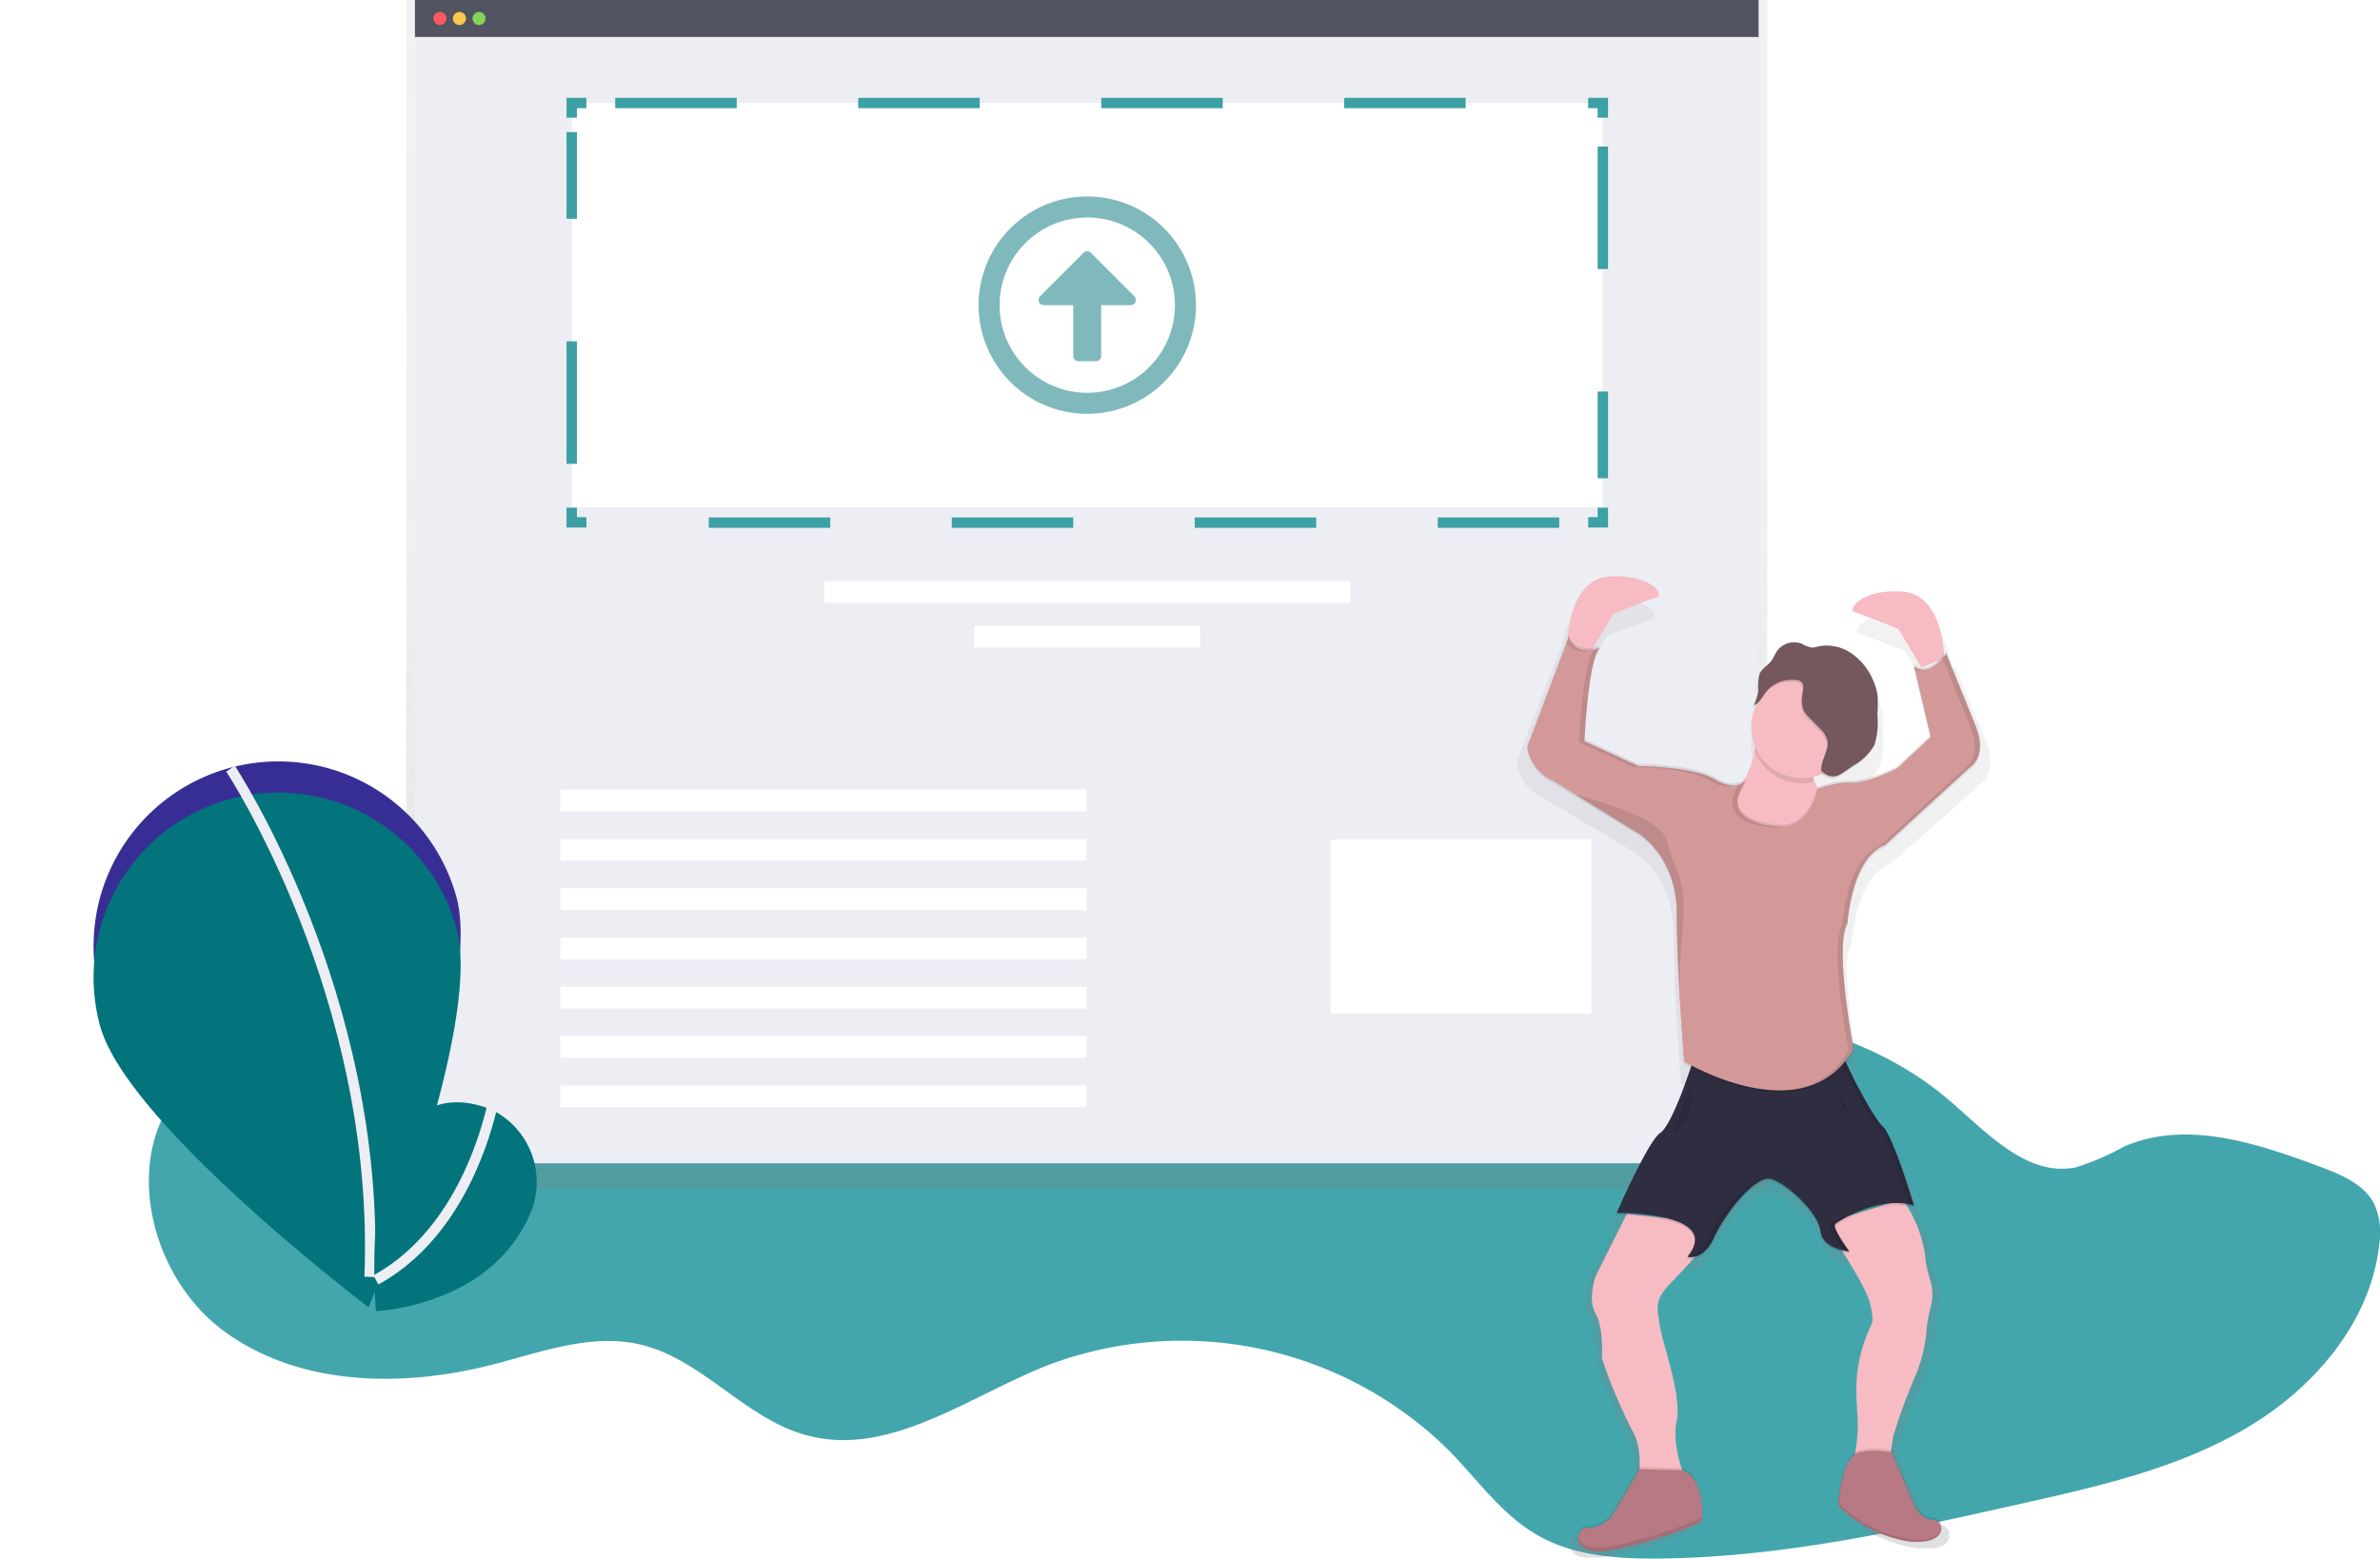
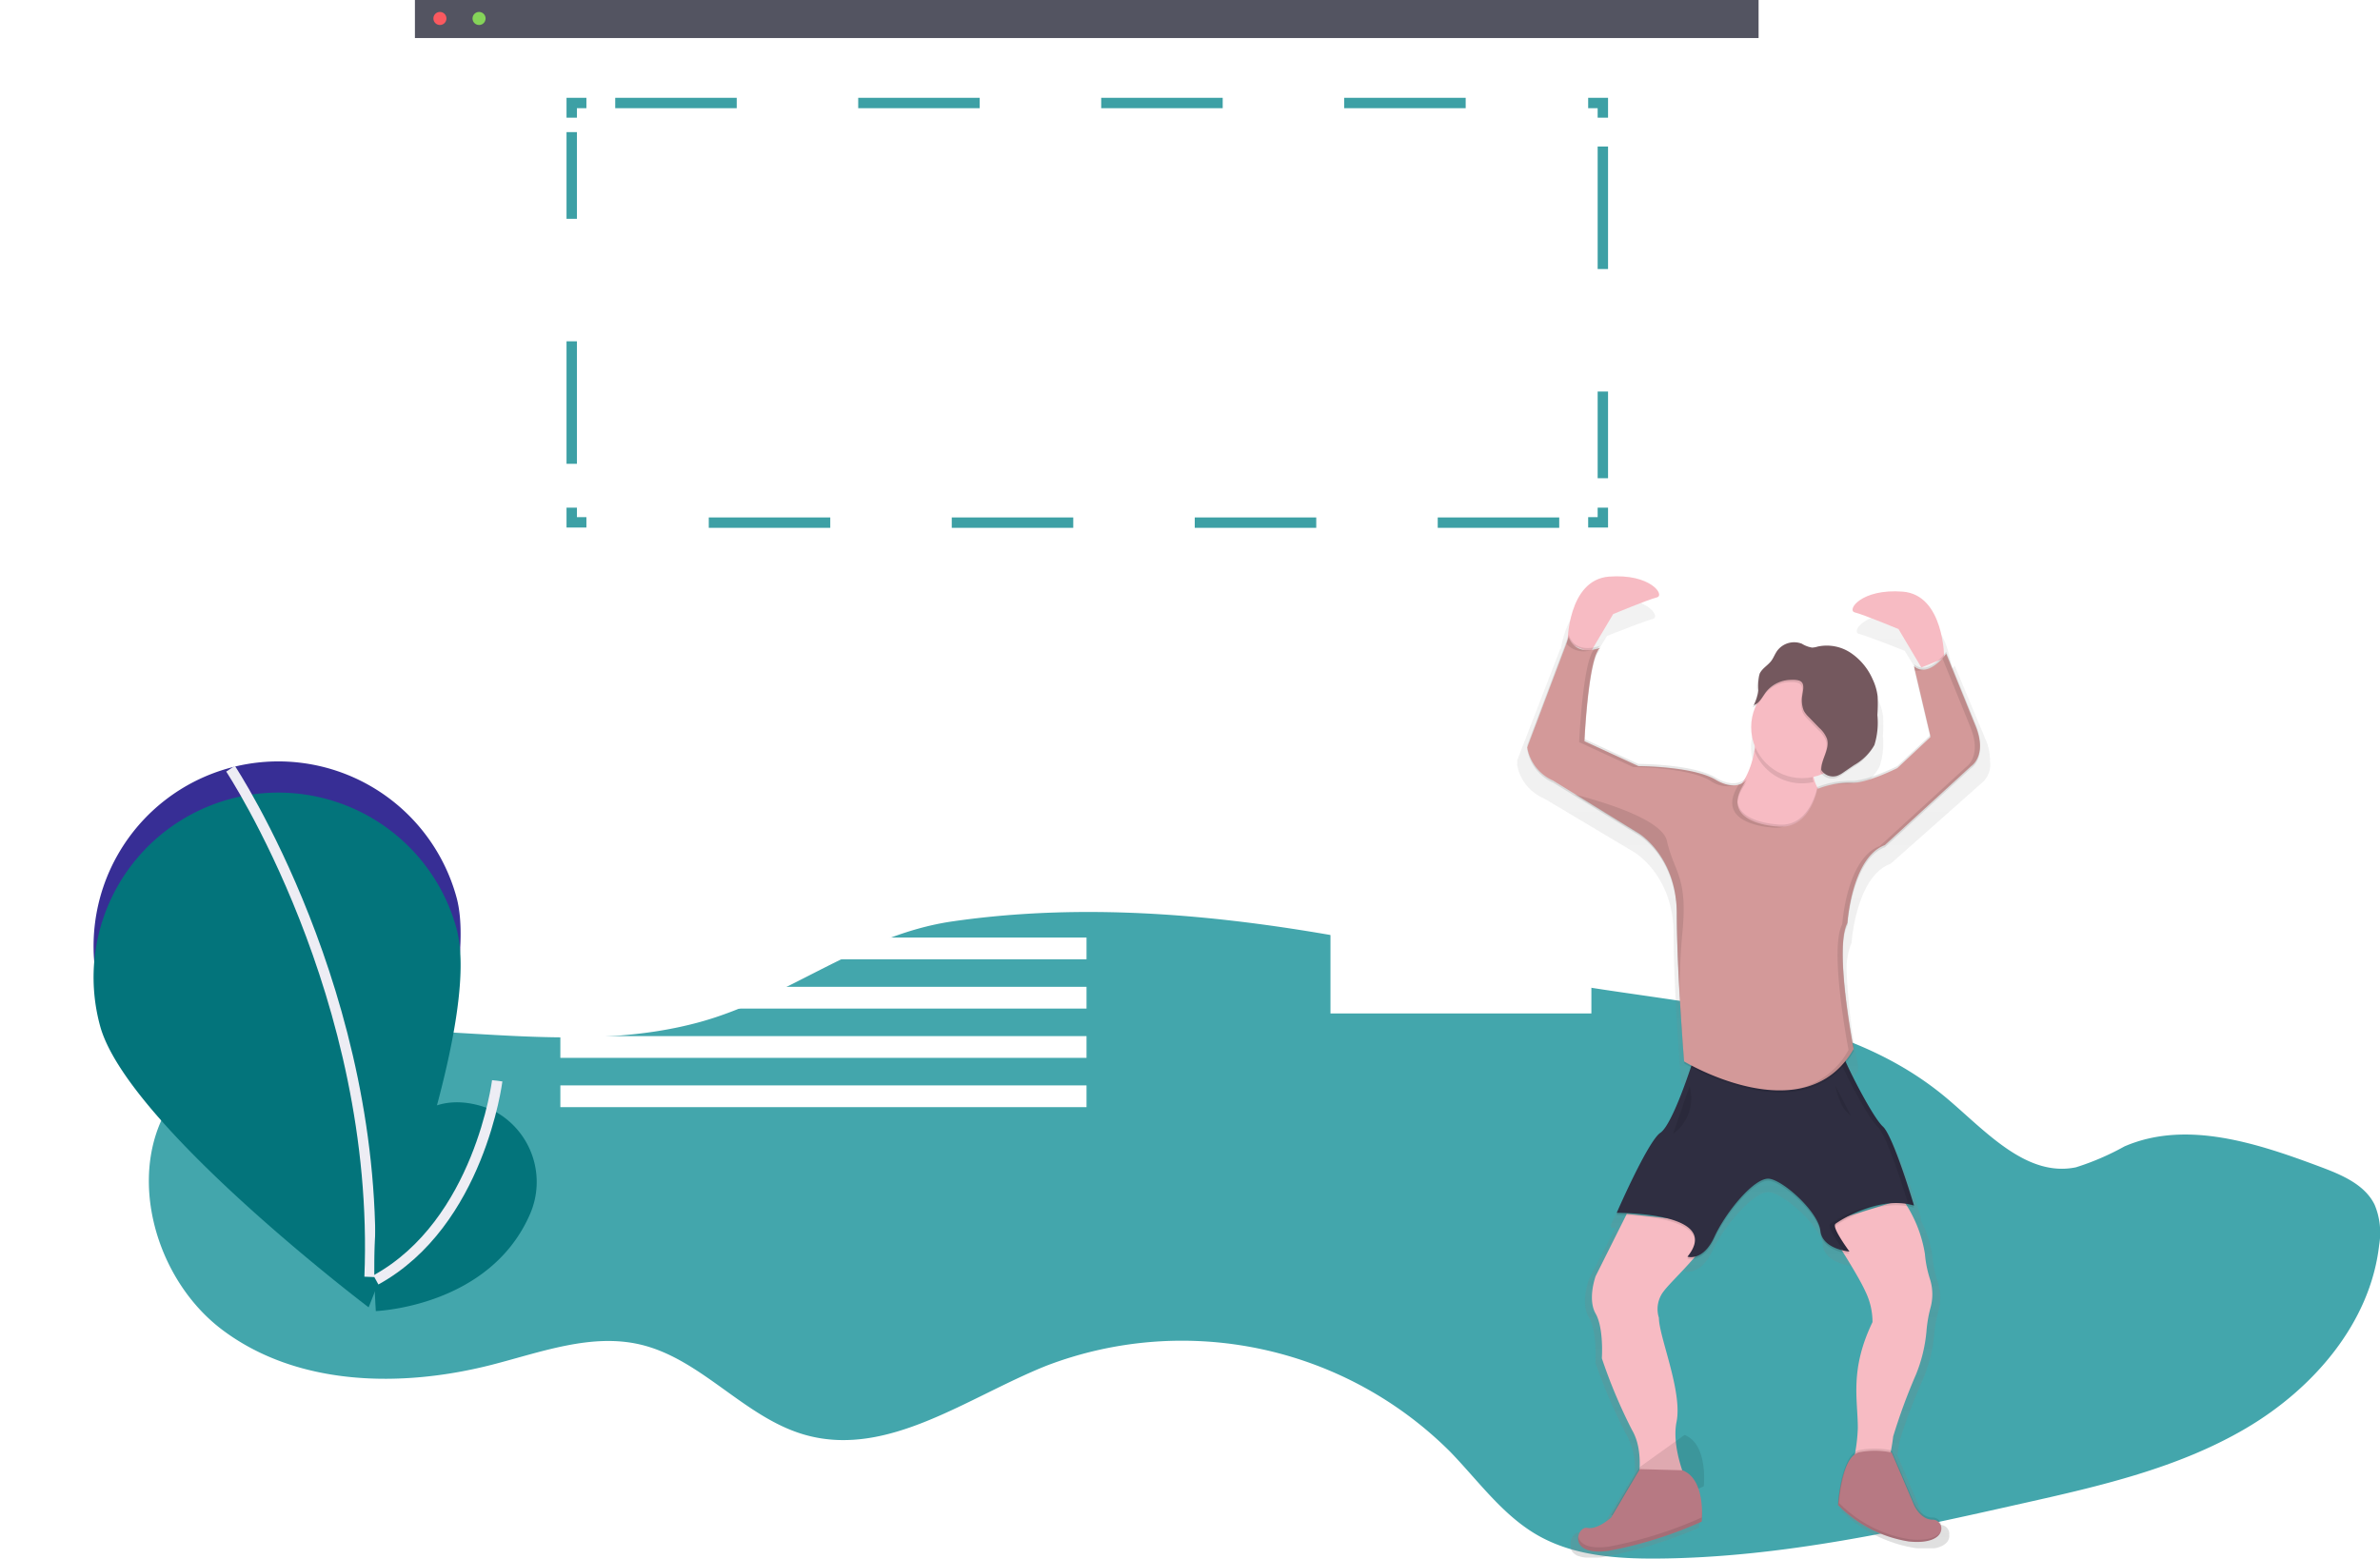
<svg xmlns="http://www.w3.org/2000/svg" xmlns:xlink="http://www.w3.org/1999/xlink" width="229" height="150" viewBox="0 0 229 150">
  <defs>
    <linearGradient id="linear-gradient" x1="0.5" y1="1" x2="0.5" gradientUnits="objectBoundingBox">
      <stop offset="0" stop-color="gray" stop-opacity="0.251" />
      <stop offset="0.54" stop-color="gray" stop-opacity="0.122" />
      <stop offset="1" stop-color="gray" stop-opacity="0.102" />
    </linearGradient>
    <filter id="Path_9" x="0" y="67.274" width="53.321" height="67.543" filterUnits="userSpaceOnUse">
      <feOffset dy="3" input="SourceAlpha" />
      <feGaussianBlur stdDeviation="3" result="blur" />
      <feFlood flood-opacity="0.161" />
      <feComposite operator="in" in2="blur" />
      <feComposite in="SourceGraphic" />
    </filter>
    <filter id="Path_11" x="27.016" y="97.084" width="33.628" height="38.092" filterUnits="userSpaceOnUse">
      <feOffset dy="3" input="SourceAlpha" />
      <feGaussianBlur stdDeviation="3" result="blur-2" />
      <feFlood flood-opacity="0.161" />
      <feComposite operator="in" in2="blur-2" />
      <feComposite in="SourceGraphic" />
    </filter>
    <linearGradient id="linear-gradient-2" x1="0.5" x2="0.5" y2="0.04" xlink:href="#linear-gradient" />
    <linearGradient id="linear-gradient-3" x1="0.5" y1="1.001" x2="0.5" xlink:href="#linear-gradient" />
  </defs>
  <g id="_1" data-name="1" transform="translate(-1823.119 876.501)">
    <g id="_1-2" data-name="1" transform="translate(1832.112 -876.501)">
      <path id="Path_1" data-name="Path 1" d="M174.083,506.287c-5.4.235-11.167,1.358-14.929,5.24-6.27,6.467-3.646,18.221,3.571,23.62s17.2,5.565,25.929,3.324c4.694-1.205,9.528-3.046,14.248-1.94,5.948,1.394,10.084,7.124,15.98,8.727,7.922,2.163,15.5-3.651,23.133-6.7a36.519,36.519,0,0,1,38.809,8.284c2.725,2.811,5.06,6.135,8.463,8.068,3.441,1.956,7.563,2.251,11.521,2.22C312.7,557.036,324.4,554.409,336,551.8c7.363-1.648,14.863-3.371,21.374-7.19s11.994-10.156,12.844-17.656a7.02,7.02,0,0,0-.433-3.87c-.954-1.961-3.185-2.889-5.227-3.654-6.068-2.272-12.887-4.539-18.844-1.968a25,25,0,0,1-4.678,2.015c-4.76.977-8.649-3.451-12.357-6.592-11.476-9.718-28.2-8.831-42.846-12.308-17.056-4.035-35.165-7.336-52.9-4.767-8.923,1.292-15.782,7.347-24.306,9.688C197.389,508.578,185.522,505.8,174.083,506.287Z" transform="translate(-150.291 -407.132)" fill="#149097" opacity="0.8" />
-       <path id="Path_2" data-name="Path 2" d="M127.8,0V114.432H258.759V0Z" transform="translate(-97.708)" fill="url(#linear-gradient)" />
      <rect id="Rectangle_2" data-name="Rectangle 2" width="129.285" height="3.661" transform="translate(30.93)" fill="#535461" />
-       <rect id="Rectangle_3" data-name="Rectangle 3" width="129.285" height="108.396" transform="translate(30.93 3.557)" fill="#ededf4" />
      <circle id="Ellipse_1" data-name="Ellipse 1" cx="0.629" cy="0.629" r="0.629" transform="translate(32.707 1.149)" fill="#fa595f" />
-       <circle id="Ellipse_2" data-name="Ellipse 2" cx="0.629" cy="0.629" r="0.629" transform="translate(34.588 1.149)" fill="#ffc74c" />
      <circle id="Ellipse_3" data-name="Ellipse 3" cx="0.629" cy="0.629" r="0.629" transform="translate(36.472 1.149)" fill="#85d459" />
      <rect id="Rectangle_4" data-name="Rectangle 4" width="99.161" height="38.912" transform="translate(46.037 9.913)" fill="#fff" />
      <path id="Path_3" data-name="Path 3" d="M611.963,201.4v1.413H610.55" transform="translate(-466.732 -152.542)" fill="none" stroke="#3da0a5" stroke-miterlimit="10" stroke-width="1" />
      <line id="Line_1" data-name="Line 1" x1="92.209" transform="translate(48.825 50.299)" fill="none" stroke="#3da0a5" stroke-miterlimit="10" stroke-width="1" stroke-dasharray="11.69 11.69" />
      <path id="Path_4" data-name="Path 4" d="M196.753,202.813H195.34V201.4" transform="translate(-149.323 -152.542)" fill="none" stroke="#3da0a5" stroke-miterlimit="10" stroke-width="1" />
      <line id="Line_2" data-name="Line 2" y1="31.923" transform="translate(46.017 12.715)" fill="none" stroke="#3da0a5" stroke-miterlimit="10" stroke-width="1" stroke-dasharray="11.79 11.79" />
      <path id="Path_5" data-name="Path 5" d="M195.34,43.523V42.11h1.413" transform="translate(-149.323 -32.197)" fill="none" stroke="#3da0a5" stroke-miterlimit="10" stroke-width="1" />
      <line id="Line_3" data-name="Line 3" x2="92.207" transform="translate(50.203 9.913)" fill="none" stroke="#3da0a5" stroke-miterlimit="10" stroke-width="1" stroke-dasharray="11.69 11.69" />
      <path id="Path_6" data-name="Path 6" d="M610.55,42.11h1.413v1.413" transform="translate(-466.732 -32.197)" fill="none" stroke="#3da0a5" stroke-miterlimit="10" stroke-width="1" />
      <line id="Line_4" data-name="Line 4" y2="31.923" transform="translate(145.231 14.102)" fill="none" stroke="#3da0a5" stroke-miterlimit="10" stroke-width="1" stroke-dasharray="11.79 11.79" />
      <rect id="Rectangle_5" data-name="Rectangle 5" width="50.627" height="2.093" transform="translate(70.308 55.925)" fill="#fff" />
      <rect id="Rectangle_6" data-name="Rectangle 6" width="50.627" height="2.093" transform="translate(44.924 76)" fill="#fff" />
      <rect id="Rectangle_7" data-name="Rectangle 7" width="50.627" height="2.093" transform="translate(44.924 80.744)" fill="#fff" />
      <rect id="Rectangle_8" data-name="Rectangle 8" width="50.627" height="2.093" transform="translate(44.924 85.487)" fill="#fff" />
      <rect id="Rectangle_9" data-name="Rectangle 9" width="50.627" height="2.093" transform="translate(44.924 90.23)" fill="#fff" />
      <rect id="Rectangle_10" data-name="Rectangle 10" width="50.627" height="2.093" transform="translate(44.924 94.974)" fill="#fff" />
      <rect id="Rectangle_11" data-name="Rectangle 11" width="50.627" height="2.093" transform="translate(44.924 99.717)" fill="#fff" />
      <rect id="Rectangle_12" data-name="Rectangle 12" width="50.627" height="2.093" transform="translate(44.924 104.46)" fill="#fff" />
      <rect id="Rectangle_13" data-name="Rectangle 13" width="21.757" height="2.093" transform="translate(84.743 60.237)" fill="#fff" />
-       <path id="Path_7" data-name="Path 7" d="M504.97,241.989a10.46,10.46,0,1,0-10.46-10.46,10.46,10.46,0,0,0,10.46,10.46Zm0-18.895a8.435,8.435,0,1,1-8.435,8.435,8.435,8.435,0,0,1,8.435-8.435Zm.843,13.833h-1.688a.508.508,0,0,1-.506-.506V231.53h-2.825a.506.506,0,0,1-.358-.864l4.176-4.176a.506.506,0,0,1,.706,0l4.176,4.176a.506.506,0,0,1-.358.864h-2.825v4.892a.509.509,0,0,1-.5.506Z" transform="translate(-409.348 -202.161)" fill="#03747b" opacity="0.5" />
      <path id="Path_8" data-name="Path 8" d="M167.934,451.479c2.59,9.471-8.459,36.45-8.459,36.45s-23.245-17.6-25.835-27.073a17.776,17.776,0,1,1,34.294-9.377Z" transform="translate(-133 -365.112)" fill="#372e95" />
      <g transform="matrix(1, 0, 0, 1, -8.99, 0)" filter="url(#Path_9)">
        <path id="Path_9-2" data-name="Path 9" d="M167.934,451.479c2.59,9.471-8.459,36.45-8.459,36.45s-23.245-17.6-25.835-27.073a17.776,17.776,0,1,1,34.294-9.377Z" transform="translate(-124.01 -365.11)" fill="#03747b" />
      </g>
      <path id="Path_10" data-name="Path 10" d="M189,441.35s14.471,21.845,13.379,48.908" transform="translate(-175.811 -367.368)" fill="none" stroke="#ededf4" stroke-miterlimit="10" stroke-width="1" />
      <g transform="matrix(1, 0, 0, 1, -8.99, 0)" filter="url(#Path_11)">
        <path id="Path_11-2" data-name="Path 11" d="M259.368,564.7s-13.122-7.138-11.46,19.21c0,0,10.947-.391,14.831-9.32a7.743,7.743,0,0,0-3.178-9.786Z" transform="translate(-211.75 -460.73)" fill="#03747b" />
      </g>
      <path id="Path_12" data-name="Path 12" d="M260.084,567.75s-1.7,13.678-11.674,19.165" transform="translate(-221.235 -463.733)" fill="none" stroke="#ededf4" stroke-miterlimit="10" stroke-width="1" />
      <g id="Group_2" data-name="Group 2" transform="translate(176.476 67.75)" opacity="0.1">
        <path id="Path_13" data-name="Path 13" d="M882.1,420.159a.6.6,0,0,0,.042-.059Z" transform="translate(-882.1 -420.1)" fill="url(#linear-gradient-2)" />
      </g>
      <path id="Path_15" data-name="Path 15" d="M759.919,382.028a5,5,0,0,0-.471-2.093l-2.926-7s-.106.146-.287.346c-.214-1.787-1.029-5.2-4.1-5.415-4.181-.3-5.65,1.827-4.807,2.029s4.391,1.624,4.391,1.624l1.648,2.7c-.031-.021-.059-.042-.089-.066l.061.247-.061-.045.061.247-.061-.045,1.591,6.568-3.249,2.969s-3.136,1.523-4.708,1.413a5.656,5.656,0,0,0-.892.019l.118-.078,1.036-.687a5.279,5.279,0,0,0,2.036-1.959v-.014c.035-.061.068-.125.1-.188a7.172,7.172,0,0,0,.3-2.929,14.793,14.793,0,0,0,.028-1.806,5.208,5.208,0,0,0-.487-1.648,6.062,6.062,0,0,0-2.187-2.59,4.444,4.444,0,0,0-3.336-.629,2.313,2.313,0,0,1-.567.1,2.805,2.805,0,0,1-1.034-.379,2.163,2.163,0,0,0-2.481.706c-.235.311-.356.68-.593.982-.353.45-.925.732-1.163,1.248l-.024.057a1.285,1.285,0,0,0-.082.146,4.866,4.866,0,0,0-.129,1.648,4.472,4.472,0,0,1-.471,1.413,1.177,1.177,0,0,0,.28-.139,4.84,4.84,0,0,0-.068,3.87,8.6,8.6,0,0,1-.923,2.863l-.031.028h-.014l-.085.066h0l-.094.064q.162-.252.374-.525c-.207.25-1.177,1.2-3.2.045-2.3-1.318-7.733-1.318-7.733-1.318l-5.415-2.427c.1-1.709.558-8.383,1.648-8.739a3.335,3.335,0,0,1-.322.106h0l.026-.042.026-.038.026-.035.028-.033.026-.028.028-.028.026-.021.031-.024.026-.017.033-.016.042-.019s-.113.045-.3.1l.1-.16a.471.471,0,0,1,.2-.141s-.054.021-.144.052l1.4-2.284s3.552-1.413,4.391-1.624-.626-2.335-4.807-2.029c-2.825.207-3.743,3.108-4.04,4.963-.012-.031-.026-.059-.038-.092l-4.162,10.78a.536.536,0,0,0,.026.137l-.026.066a.537.537,0,0,0,.026.137l-.026.066a4.342,4.342,0,0,0,2.613,3.249l8.675,5.179s3.767,2.232,3.767,7.816.732,14.412.732,14.412.144.085.407.235c-.654,1.825-1.919,5.083-2.813,5.65-1.255.812-4.391,7.816-4.391,7.816h.094l-.092.2h.471l-2.559,4.97s-.836,2.232,0,3.654.626,4.365.626,4.365a50.546,50.546,0,0,0,3.03,7,6.547,6.547,0,0,1,.767,3.628l-2.858,4.694s-1.358,1.217-2.4,1.015c-.49-.094-.979.523-.92,1.144v.266h0a.188.188,0,0,0,.012.064v.021l.014.049v.024l.016.049V458l.026.059h0l.038.066v.016l.033.049.016.021.033.042.019.021.04.045.016.016.064.059h0l.061.049.023.016.052.035.028.019.057.033.031.016.073.038h.019l.1.042h.028l.08.028.04.012.078.024.042.012.087.021h.04l.134.026h0l.132.019h1.187l.146-.014h.068l.221-.028a42.185,42.185,0,0,0,9.3-2.841h0a8.435,8.435,0,0,0,.035-.895c.014-1.217-.193-3.637-1.97-4.313h-.092a9.241,9.241,0,0,1-.483-4.515c.626-2.943-1.777-8.32-1.777-10.149a2.768,2.768,0,0,1,.523-2.639c.487-.614,1.608-1.669,2.656-2.825a4.784,4.784,0,0,1-.358.471.939.939,0,0,0,.139.028c-.045.056-.089.115-.139.174,0,0,1.391.45,2.517-1.537.068-.12.137-.252.2-.391,1.149-2.437,4.075-5.885,5.539-5.683,1.349.186,4.388,2.792,5.017,4.628a2.222,2.222,0,0,1,.1.447c.21,1.827,2.926,2.029,2.926,2.029l-.165-.221.1.012a30.23,30.23,0,0,1,1.631,2.849,6.7,6.7,0,0,1,.732,3.044c-2.3,4.668-1.464,7.51-1.464,10.358a12.638,12.638,0,0,1-.235,2.3c-1.49.92-1.754,5.007-1.754,5.007l.014.016h0v.186a13.009,13.009,0,0,0,7.152,3.588l.191.016h1.6l.068-.014h.052l.066-.014.047-.012.064-.016.042-.012.061-.019.04-.014.059-.021.038-.014.056-.024.033-.014.057-.024.031-.014.054-.026.028-.014.052-.028.023-.014.049-.031.021-.014.047-.033.019-.014.045-.035.017-.012.042-.038.014-.012.042-.04h0l.04-.042h0l.038-.045h0l.035-.047h0l.031-.049h0l.028-.052h0l.026-.054h0a.888.888,0,0,0,.075-.471.866.866,0,0,0-.864-.968c-1.255,0-1.883-1.413-1.883-1.413L751.039,449l-.054-.014c.094-.516.177-1.017.212-1.356a53.534,53.534,0,0,1,2.288-6.031,14.246,14.246,0,0,0,1.066-4.287,12.253,12.253,0,0,1,.407-2.265,4.784,4.784,0,0,0-.078-2.825,10.694,10.694,0,0,1-.5-2.415,9.889,9.889,0,0,0-1.135-3.508h.045l-.068-.221.068.016s-2.09-6.8-3.136-7.712c-.758-.662-2.5-3.767-3.444-5.709a9.346,9.346,0,0,0,.518-.786l-.031-.153.031-.049-.031-.153.031-.049a60.049,60.049,0,0,1-1.1-9.045,6.566,6.566,0,0,1,.471-2.825s.419-6.394,3.767-7.611l8.682-7.7a2.294,2.294,0,0,0,.883-2.069C759.921,382.165,759.921,382.1,759.919,382.028Zm-23.758,3.861h0l.094-.144Zm7.409.235s-.017.1-.059.257a3.4,3.4,0,0,1-.311-.739,5.192,5.192,0,0,0,.807-.25,1.393,1.393,0,0,0,.6.4,9.809,9.809,0,0,0-1.041.334Zm2.1,42.754c.235.351.471.725.706,1.107-.224-.323-.5-.732-.706-1.1Z" transform="translate(-577.437 -308.878)" fill="url(#linear-gradient-3)" />
      <path id="Path_24" data-name="Path 24" d="M748.416,618.32l-3,6s-.8,2.2,0,3.6.6,4.3.6,4.3a50.231,50.231,0,0,0,2.9,6.9c1.3,2.2.5,5.415.5,5.415l5.2.6s-2-3.9-1.412-6.806-1.7-8.2-1.7-10.008a2.789,2.789,0,0,1,.5-2.6c1-1.3,4.8-4.6,4.708-6.5Z" transform="translate(-600.881 -501.497)" fill="#f7bbc3" />
      <path id="Path_25" data-name="Path 25" d="M847.61,612.37a12.564,12.564,0,0,1,2.145,5.25,10.835,10.835,0,0,0,.471,2.38,4.85,4.85,0,0,1,.075,2.778,12.414,12.414,0,0,0-.391,2.234,14.392,14.392,0,0,1-1.022,4.238A55.841,55.841,0,0,0,846.7,635.2c-.1,1-.6,3.4-.6,3.4l-4,1.5a17.326,17.326,0,0,0,1.2-5.7c0-2.8-.8-5.6,1.412-10.208a6.709,6.709,0,0,0-.706-3c-.807-1.8-3.9-6.5-3.9-6.5Z" transform="translate(-673.536 -496.948)" fill="#f7bbc3" />
      <path id="Path_26" data-name="Path 26" d="M776.126,573.4c-.33.358,1.368,2.637,1.368,2.637s-2.6-.2-2.8-2a2.247,2.247,0,0,0-.1-.44c-.6-1.81-3.512-4.379-4.8-4.562-1.413-.2-4.2,3.2-5.3,5.6-.064.139-.127.266-.193.386-1.076,1.959-2.408,1.516-2.408,1.516.706-.871.852-1.561.631-2.119-.876-2.159-7.434-2.1-7.434-2.1s3-6.9,4.2-7.705,3.1-6.806,3.1-6.806,14.311-1.6,14.41-.9,2.9,6.206,3.9,7.1,3,7.611,3,7.611c-3.4-1-7.154,1.45-7.555,1.752Z" transform="translate(-608.535 -455.386)" opacity="0.1" />
      <path id="Path_27" data-name="Path 27" d="M776.142,572.547c-.33.358,1.368,2.637,1.368,2.637s-2.6-.2-2.8-2a2.246,2.246,0,0,0-.1-.44c-.6-1.81-3.512-4.379-4.8-4.562-1.412-.2-4.2,3.2-5.3,5.6-.064.139-.127.266-.193.386-1.076,1.959-2.4,1.514-2.4,1.514.706-.871.852-1.561.631-2.119-.876-2.159-7.435-2.1-7.435-2.1s3-6.9,4.2-7.705,3.1-6.806,3.1-6.806,14.311-1.6,14.41-.9,2.9,6.206,3.9,7.1,3,7.606,3,7.606c-3.4-1-7.154,1.45-7.555,1.751Z" transform="translate(-608.55 -454.735)" fill="#2f2e41" />
-       <path id="Path_28" data-name="Path 28" d="M745.347,721.83l-2.752,4.654s-1.3,1.2-2.3,1-2,2.8,2.1,2.2a39.5,39.5,0,0,0,8.906-2.8s.45-4.054-1.85-4.944Z" transform="translate(-596.56 -580.639)" opacity="0.1" />
+       <path id="Path_28" data-name="Path 28" d="M745.347,721.83l-2.752,4.654a39.5,39.5,0,0,0,8.906-2.8s.45-4.054-1.85-4.944Z" transform="translate(-596.56 -580.639)" opacity="0.1" />
      <path id="Path_29" data-name="Path 29" d="M850.766,714.439l2.152,5.054s.6,1.413,1.8,1.413,1.6,2.5-2.3,2.1a12.249,12.249,0,0,1-6.806-3.5s.3-4.8,2.1-5.1a7.675,7.675,0,0,1,3.053.038Z" transform="translate(-677.748 -574.856)" opacity="0.1" />
      <path id="Path_30" data-name="Path 30" d="M745.347,722.68l-2.752,4.654s-1.3,1.2-2.3,1-2,2.8,2.1,2.2a39.5,39.5,0,0,0,8.906-2.8s.45-4.054-1.85-4.944Z" transform="translate(-596.56 -581.289)" fill="#b77983" />
      <path id="Path_31" data-name="Path 31" d="M850.766,715.319l2.152,5.054s.6,1.413,1.8,1.413,1.6,2.5-2.3,2.1a12.249,12.249,0,0,1-6.806-3.5s.3-4.8,2.1-5.1a7.677,7.677,0,0,1,3.053.038Z" transform="translate(-677.748 -575.529)" fill="#b77983" />
      <g id="Group_4" data-name="Group 4" transform="translate(153.444 101.153)" opacity="0.1">
        <path id="Path_32" data-name="Path 32" d="M841.864,556.1c.1.706,2.9,6.206,3.9,7.1.918.826,2.681,6.549,2.964,7.477.181.035.36.075.539.127,0,0-2-6.7-3-7.606s-3.8-6.406-3.9-7.1c-.019-.139-.605-.188-1.526-.174C841.466,555.939,841.848,555.988,841.864,556.1Z" transform="translate(-827.548 -555.92)" />
-         <path id="Path_33" data-name="Path 33" d="M791.69,608.093c-1.413-.2-4.2,3.2-5.3,5.6-.064.139-.127.266-.193.386a2.621,2.621,0,0,1-1.813,1.537c.322.059,1.412.108,2.314-1.537.066-.12.13-.247.193-.386,1.01-2.2,3.449-5.245,4.927-5.579Z" transform="translate(-784.38 -595.804)" />
        <path id="Path_34" data-name="Path 34" d="M842.714,620.168l.016-.016a11.612,11.612,0,0,1,5.568-1.985,11.224,11.224,0,0,0-6.069,1.985l-.016.016c-.29.315.986,2.119,1.3,2.542a4.548,4.548,0,0,0,.567.092S842.384,620.523,842.714,620.168Z" transform="translate(-828.565 -603.51)" />
      </g>
      <path id="Path_35" data-name="Path 35" d="M735.09,375.53s0-6.1,4-6.406,5.415,1.8,4.6,2-4.2,1.6-4.2,1.6l-2.2,3.7Z" transform="translate(-593.262 -313.63)" fill="#f7bbc3" />
      <path id="Path_36" data-name="Path 36" d="M860.339,381.48s0-6.1-4-6.406-5.415,1.8-4.6,2,4.2,1.6,4.2,1.6l2.2,3.7Z" transform="translate(-682.262 -318.135)" fill="#f7bbc3" />
      <path id="Path_37" data-name="Path 37" d="M803.326,429.16s.3,4-2.2,6.3,5.813,5.193,5.813,5.193l3.7-4.4a3.7,3.7,0,0,1-1.413-4.9Z" transform="translate(-643.383 -359.038)" fill="#f7bbc3" />
      <path id="Path_38" data-name="Path 38" d="M739.734,404.909s-.9,1.413-3.1.1-7.4-1.311-7.4-1.311l-5.2-2.4s.4-8.607,1.6-9.007c0,0-2.4,1-3.1-1l-4,10.608a4.278,4.278,0,0,0,2.5,3.2l8.306,5.1s3.6,2.2,3.6,7.705.706,14.21.706,14.21,11.6,7.013,16.307-1.191c0,0-1.9-9.706-.6-12.11,0,0,.4-6.3,3.6-7.505l8.3-7.613s1.6-1,.4-3.9l-2.8-6.9s-1.7,2.4-3.1,1.2l1.6,6.806-3.2,3s-3,1.5-4.5,1.413a8.688,8.688,0,0,0-3.2.6s-.706,4-3.9,3.6C742.535,409.511,736.431,409.21,739.734,404.909Z" transform="translate(-580.58 -329.767)" opacity="0.1" />
      <path id="Path_39" data-name="Path 39" d="M739.734,403.232s-.9,1.413-3.1.1-7.4-1.3-7.4-1.3l-5.2-2.4s.4-8.607,1.6-9.007c0,0-2.4,1-3.1-1l-4,10.608a4.278,4.278,0,0,0,2.5,3.2l8.3,5.113s3.6,2.2,3.6,7.705.706,14.21.706,14.21,11.6,7,16.31-1.2c0,0-1.9-9.706-.6-12.11,0,0,.4-6.3,3.6-7.505l8.3-7.616s1.6-1,.4-3.9l-2.8-6.9s-1.7,2.4-3.1,1.2l1.6,6.806-3.2,3s-3,1.5-4.5,1.413a8.687,8.687,0,0,0-3.2.6s-.706,4-3.9,3.6C742.535,407.837,736.431,407.533,739.734,403.232Z" transform="translate(-580.58 -328.507)" opacity="0.1" />
      <path id="Path_40" data-name="Path 40" d="M808.48,448.32l-.04.054Z" transform="translate(-649.338 -373.726)" fill="#d39999" />
      <path id="Path_41" data-name="Path 41" d="M761.267,402.881l-8.306,7.606c-3.2,1.2-3.6,7.505-3.6,7.505-1.3,2.4.6,12.11.6,12.11-4.708,8.207-16.312,1.2-16.312,1.2s-.023-.287-.061-.793c-.033-.443-.078-1.055-.127-1.782-.066-.942-.141-2.079-.212-3.312-.158-2.7-.3-5.836-.3-8.322,0-5.5-3.6-7.705-3.6-7.705l-6.215-3.833-2.076-1.276a4.282,4.282,0,0,1-2.5-3.2l4-10.608c.654,1.869,2.794,1.118,3.072,1.012-1.177.532-1.57,9-1.57,9l5.2,2.4s5.2,0,7.406,1.3c1.883,1.106,2.8.259,3.039-.021-3.164,4.238,2.865,4.522,2.865,4.522,3.2.4,3.9-3.6,3.9-3.6a8.343,8.343,0,0,1,3.2-.6c1.5.106,4.5-1.413,4.5-1.413l3.2-3-1.6-6.806c1.413,1.2,3.1-1.2,3.1-1.2l2.8,6.9C762.875,401.878,761.267,402.881,761.267,402.881Z" transform="translate(-580.602 -329.148)" fill="#d39999" />
      <path id="Path_42" data-name="Path 42" d="M811.686,430.86a9.616,9.616,0,0,1-.1,1.883,4.9,4.9,0,0,0,5.65,2.95,3.532,3.532,0,0,1,.356-2.627Z" transform="translate(-651.743 -360.429)" opacity="0.1" />
      <circle id="Ellipse_5" data-name="Ellipse 5" cx="4.904" cy="4.904" r="4.904" transform="translate(159.502 65.083)" fill="#f7bbc3" />
      <path id="Path_43" data-name="Path 43" d="M815.395,400.911a2.7,2.7,0,0,0,.151,1.469,2.658,2.658,0,0,0,.471.6l1.026,1.057a2.7,2.7,0,0,1,.732,1.043c.3.989-.579,1.97-.551,3a1.337,1.337,0,0,0,1.516.56,2.588,2.588,0,0,0,.633-.351l.991-.678a5.152,5.152,0,0,0,1.949-1.93,7.266,7.266,0,0,0,.285-2.889,15.019,15.019,0,0,0,.026-1.782,5.25,5.25,0,0,0-.471-1.634,5.935,5.935,0,0,0-2.1-2.55,4.155,4.155,0,0,0-3.192-.619,2.153,2.153,0,0,1-.541.1,2.689,2.689,0,0,1-.989-.374,2.034,2.034,0,0,0-2.375.685c-.217.306-.341.671-.567.968-.337.443-.885.723-1.114,1.229a4.954,4.954,0,0,0-.125,1.631,4.49,4.49,0,0,1-.445,1.4c.556-.193.826-.8,1.177-1.267a3.119,3.119,0,0,1,2.3-1.163c.306-.014.873-.038,1.116.2C815.623,399.911,815.428,400.553,815.395,400.911Z" transform="translate(-651.068 -333.766)" opacity="0.1" />
      <path id="Path_44" data-name="Path 44" d="M815.861,400.031a2.7,2.7,0,0,0,.151,1.469,2.659,2.659,0,0,0,.471.6l1.026,1.057a2.705,2.705,0,0,1,.732,1.043c.3.989-.579,1.97-.551,3a1.337,1.337,0,0,0,1.516.56,2.59,2.59,0,0,0,.657-.36l.991-.678a5.151,5.151,0,0,0,1.949-1.93,7.262,7.262,0,0,0,.285-2.889,15.006,15.006,0,0,0,.026-1.782,5.247,5.247,0,0,0-.471-1.634,5.935,5.935,0,0,0-2.1-2.55,4.155,4.155,0,0,0-3.192-.619,2.154,2.154,0,0,1-.541.1,2.688,2.688,0,0,1-.989-.374,2.034,2.034,0,0,0-2.375.685c-.217.306-.341.671-.567.968-.337.443-.885.723-1.114,1.229a4.952,4.952,0,0,0-.125,1.631,4.49,4.49,0,0,1-.445,1.4c.556-.193.826-.8,1.177-1.267a3.119,3.119,0,0,1,2.3-1.163c.306-.014.873-.038,1.116.2C816.1,399.03,815.9,399.666,815.861,400.031Z" transform="translate(-651.443 -333.092)" fill="#74585e" />
      <g id="Group_5" data-name="Group 5" transform="translate(141.71 61.32)" opacity="0.1">
        <path id="Path_45" data-name="Path 45" d="M808.46,448.336c.028-.035.042-.056.042-.056Z" transform="translate(-791.055 -434.673)" />
        <path id="Path_46" data-name="Path 46" d="M877.532,402.714a1.288,1.288,0,0,1-.892-.334l.1.4A1.412,1.412,0,0,0,877.532,402.714Z" transform="translate(-843.185 -399.578)" />
        <path id="Path_47" data-name="Path 47" d="M802.995,449.071c-2.507,3.849,3.138,4.129,3.138,4.129a3.115,3.115,0,0,0,1.285-.092,3.344,3.344,0,0,1-.784,0s-6.05-.3-2.844-4.548A1.629,1.629,0,0,1,802.995,449.071Z" transform="translate(-786.386 -434.887)" />
        <path id="Path_48" data-name="Path 48" d="M844.186,449.944a4.219,4.219,0,0,0,1.2-.144,3.259,3.259,0,0,1-.706.045,6.563,6.563,0,0,0-1.853.186A5.887,5.887,0,0,1,844.186,449.944Z" transform="translate(-817.334 -435.835)" />
        <path id="Path_49" data-name="Path 49" d="M846.1,404.185l-2.8-6.9a5.079,5.079,0,0,1-.363.44l2.665,6.556c1.2,2.9-.4,3.9-.4,3.9l-8.305,7.606c-3.2,1.2-3.6,7.505-3.6,7.505-1.3,2.4.6,12.11.6,12.11a7.476,7.476,0,0,1-4.92,3.748,7.437,7.437,0,0,0,5.415-3.849s-1.9-9.706-.6-12.11c0,0,.4-6.3,3.6-7.505l8.306-7.6S847.3,407.085,846.1,404.185Z" transform="translate(-806.737 -395.679)" />
        <path id="Path_50" data-name="Path 50" d="M741.88,394.73a3.709,3.709,0,0,1-.633.181c-1.1.963-1.467,8.925-1.467,8.925l5.2,2.4s5.2,0,7.406,1.3a2.767,2.767,0,0,0,2.354.45,3.268,3.268,0,0,1-1.843-.549c-2.2-1.3-7.406-1.3-7.406-1.3l-5.217-2.4S740.677,395.13,741.88,394.73Z" transform="translate(-738.544 -393.73)" />
        <path id="Path_51" data-name="Path 51" d="M736.995,391.7a1.879,1.879,0,0,1-2.229-1.222l-.235.624A2.223,2.223,0,0,0,736.995,391.7Z" transform="translate(-734.53 -390.48)" />
      </g>
      <path id="Path_52" data-name="Path 52" d="M748.123,474.408c-.158-2.7-.3-5.836-.3-8.322,0-5.5-3.6-7.705-3.6-7.705L738,454.55c3.625.942,8.449,2.564,8.882,4.473.706,3.1,2,3.4,1.5,8.711A60.011,60.011,0,0,0,748.123,474.408Z" transform="translate(-595.486 -378.094)" opacity="0.1" />
      <path id="Path_53" data-name="Path 53" d="M779.8,571.35a4.233,4.233,0,0,1-1.6,4.6" transform="translate(-626.22 -466.82)" opacity="0.1" />
      <path id="Path_54" data-name="Path 54" d="M844.55,571.35s.3,2.1,1.5,2.9" transform="translate(-676.941 -466.857)" opacity="0.1" />
      <path id="Path_55" data-name="Path 55" d="M751.306,740.49a39.493,39.493,0,0,1-8.906,2.8c-2.081.3-2.849-.318-2.969-.977-.137.77.471,1.745,2.969,1.377a39.491,39.491,0,0,0,8.906-2.8,8.474,8.474,0,0,0,.033-1C751.323,740.257,751.306,740.49,751.306,740.49Z" transform="translate(-596.566 -594.447)" opacity="0.1" />
      <path id="Path_56" data-name="Path 56" d="M852.507,727.385a12.249,12.249,0,0,1-6.806-3.5,13.082,13.082,0,0,1,.859-3.882,12.433,12.433,0,0,0-.961,4.082,12.249,12.249,0,0,0,6.806,3.5c1.994.2,2.865-.348,3.079-.942C855.158,727.154,854.273,727.566,852.507,727.385Z" transform="translate(-677.741 -579.24)" opacity="0.1" />
      <rect id="Rectangle_54" data-name="Rectangle 54" width="25.105" height="16.736" transform="translate(119.023 80.8)" fill="#fff" />
    </g>
  </g>
</svg>